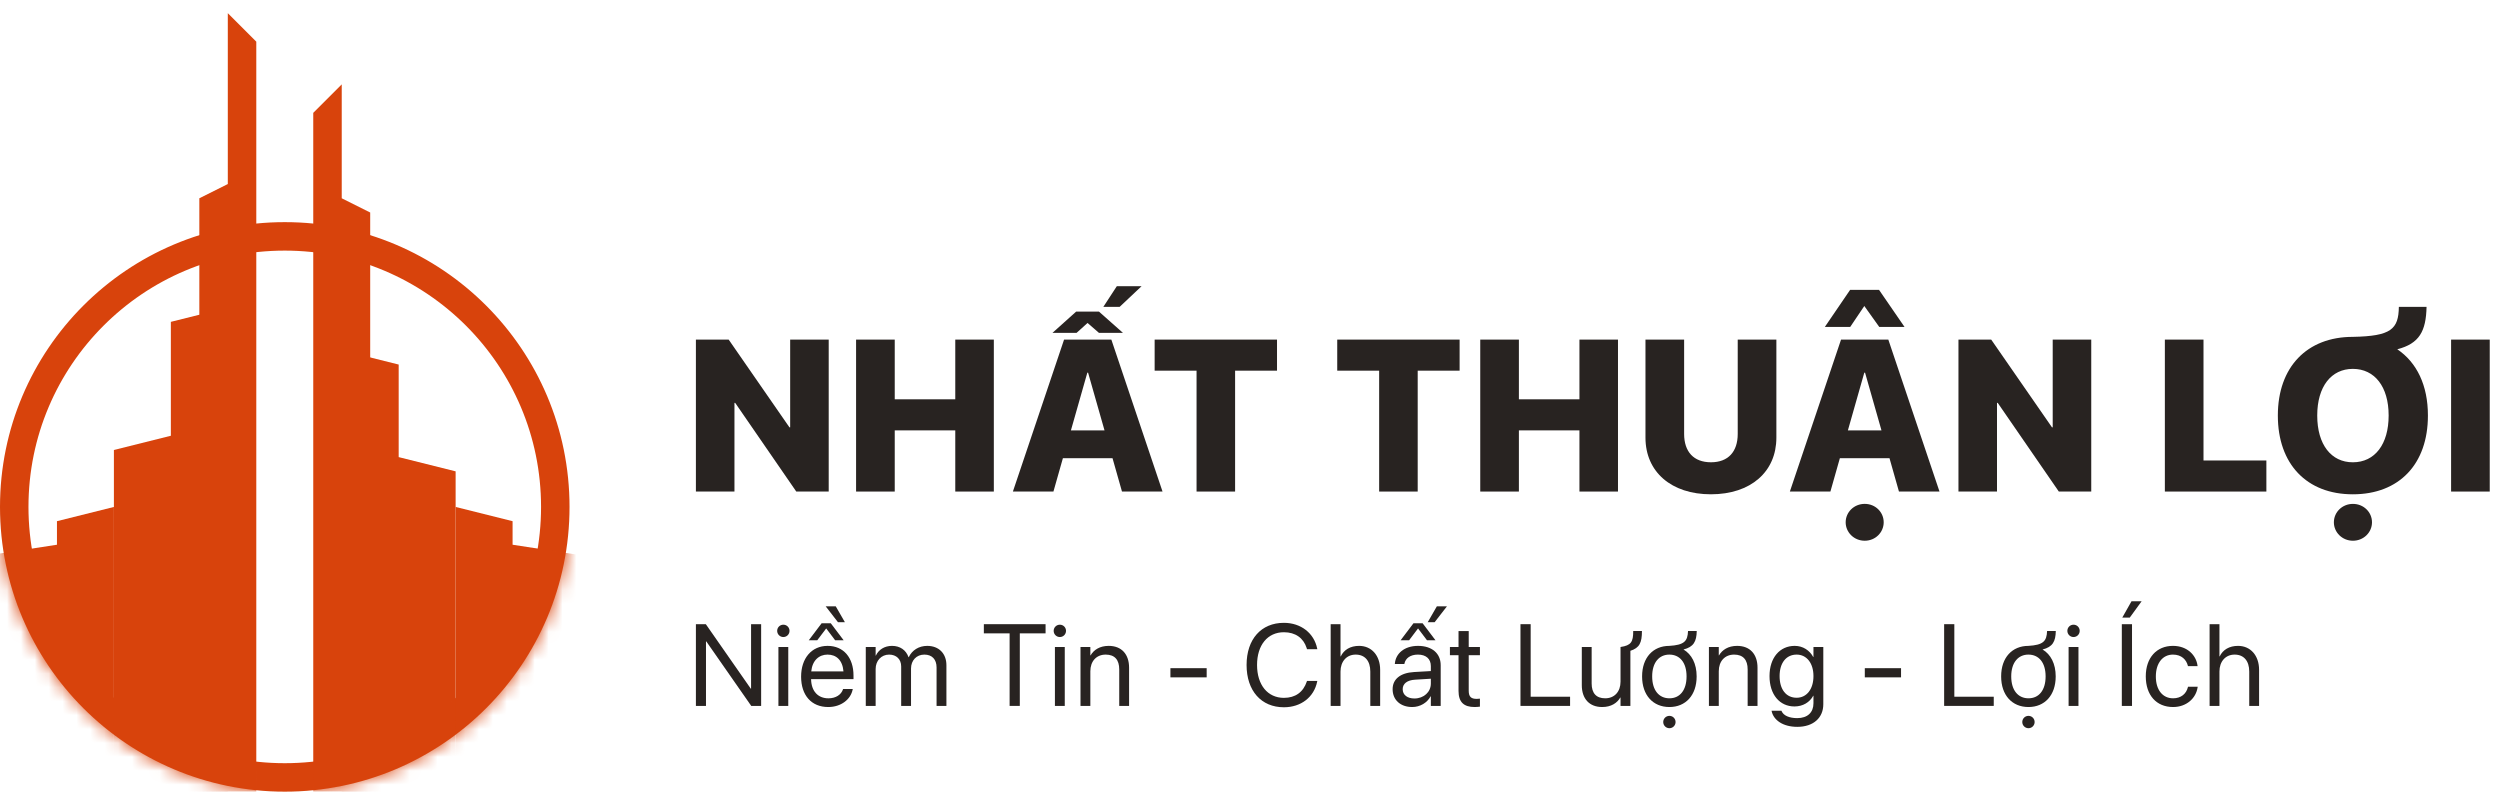
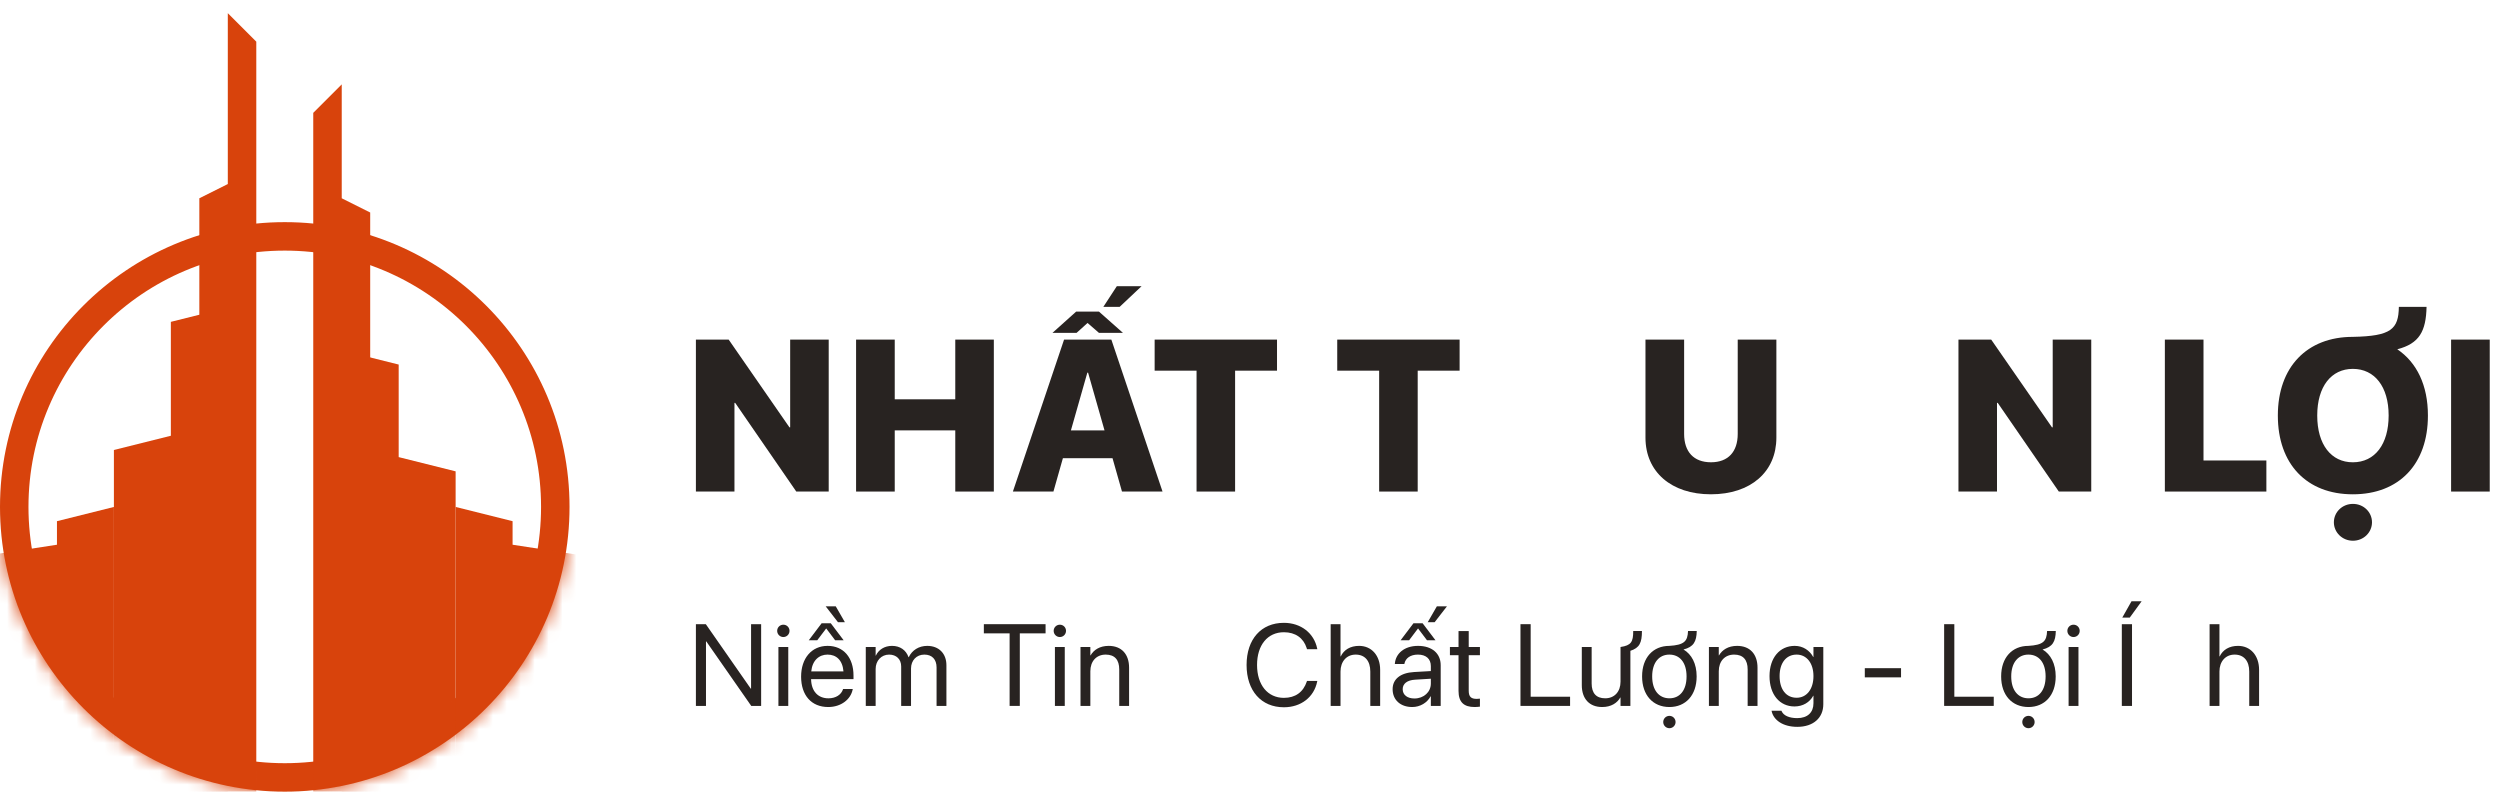
<svg xmlns="http://www.w3.org/2000/svg" width="180" height="57" viewBox="0 0 180 57" fill="none">
  <circle cx="20.503" cy="36.497" r="19.478" stroke="#D8430C" stroke-width="2.05" />
  <mask id="mask0_96_1794" style="mask-type:alpha" maskUnits="userSpaceOnUse" x="0" y="-9" width="42" height="67">
    <path d="M41.007 36.5C41.007 47.824 31.827 57.003 20.503 57.003C9.18 57.003 0 47.824 0 36.5C1.41 -6.686 1.244 -8.351 20.503 -8.351C39.762 -8.351 41.007 -13.926 41.007 36.5Z" fill="#7B7B7B" />
  </mask>
  <g mask="url(#mask0_96_1794)">
    <path d="M28.705 26.248V32.912L32.805 33.937V79.044H28.705V75.2H24.604V25.223L28.705 26.248Z" fill="#D8430C" />
    <path d="M16.402 69.561H12.302V77.507H8.201V32.399L12.302 31.374V23.173L16.402 22.148V69.561Z" fill="#D8430C" />
    <path d="M36.906 37.525V39.22L42.545 40.088V85.195H35.881V82.633H32.806V36.5L36.906 37.525Z" fill="#D8430C" />
    <path d="M8.202 82.633H5.125V85.195H-1.538V40.088L4.101 39.22V37.525L8.202 36.5V82.633Z" fill="#D8430C" />
    <path d="M24.605 14.276L26.654 15.301V61.434L24.605 63.484V71.942H22.554V8.125L24.605 6.075V14.276Z" fill="#D8430C" />
    <path d="M18.453 3V68.482H16.402V62.459L14.352 60.409V14.276L16.402 13.251V0.949L18.453 3Z" fill="#D8430C" />
  </g>
  <path d="M176.479 35.392V24.451H179.261V35.392H176.479Z" fill="#282321" />
  <path d="M169.404 35.59C166.083 35.59 164.005 33.413 164.005 29.925V29.91C164.005 26.43 166.098 24.254 169.404 24.254H169.412C172.157 24.201 172.695 23.708 172.718 22.093H174.712C174.674 23.852 174.189 24.739 172.604 25.148C174.014 26.096 174.81 27.749 174.81 29.91V29.925C174.81 33.413 172.74 35.59 169.404 35.59ZM169.404 33.285C170.996 33.285 171.982 31.98 171.982 29.925V29.91C171.982 27.84 170.974 26.559 169.404 26.559C167.85 26.559 166.841 27.833 166.841 29.91V29.925C166.841 32.003 167.842 33.285 169.404 33.285ZM169.412 38.933C168.638 38.933 168.039 38.327 168.039 37.606C168.039 36.879 168.638 36.28 169.412 36.28C170.185 36.28 170.784 36.879 170.784 37.606C170.784 38.327 170.185 38.933 169.412 38.933Z" fill="#282321" />
  <path d="M155.87 35.392V24.451H158.652V33.155H163.179V35.392H155.87Z" fill="#282321" />
  <path d="M141.009 35.392V24.451H143.367L147.742 30.767H147.795V24.451H150.57V35.392H148.235L143.837 29.008H143.784V35.392H141.009Z" fill="#282321" />
-   <path d="M131.387 23.541L133.207 20.872H135.292L137.127 23.541H135.307L134.23 22.032L133.214 23.541H131.387ZM128.87 35.392L132.555 24.451H135.959L139.644 35.392H136.725L136.043 32.988H132.471L131.789 35.392H128.87ZM134.23 26.831L133.048 30.987H135.466L134.284 26.831H134.23ZM134.261 38.933C133.487 38.933 132.888 38.326 132.888 37.606C132.888 36.878 133.487 36.279 134.261 36.279C135.034 36.279 135.626 36.878 135.626 37.606C135.626 38.326 135.034 38.933 134.261 38.933Z" fill="#282321" />
  <path d="M123.183 35.589C120.332 35.589 118.474 33.974 118.474 31.51V24.451H121.257V31.245C121.257 32.518 121.939 33.284 123.19 33.284C124.434 33.284 125.116 32.518 125.116 31.245V24.451H127.899V31.51C127.899 33.967 126.057 35.589 123.183 35.589Z" fill="#282321" />
-   <path d="M106.578 35.392V24.451H109.36V28.75H113.72V24.451H116.495V35.392H113.72V30.987H109.36V35.392H106.578Z" fill="#282321" />
  <path d="M99.299 35.392V26.688H96.281V24.451H105.092V26.688H102.074V35.392H99.299Z" fill="#282321" />
  <path d="M86.152 35.392V26.688H83.134V24.451H91.945V26.688H88.927V35.392H86.152Z" fill="#282321" />
  <path d="M79.441 22.093L80.412 20.606H82.194L80.616 22.093H79.441ZM77.485 22.434H79.123L80.851 23.965H79.123L78.304 23.253L77.515 23.965H75.779L77.485 22.434ZM72.928 35.392L76.613 24.451H80.017L83.702 35.392H80.783L80.101 32.989H76.529L75.847 35.392H72.928ZM78.288 26.832L77.106 30.987H79.525L78.342 26.832H78.288Z" fill="#282321" />
  <path d="M61.638 35.392V24.451H64.421V28.75H68.78V24.451H71.556V35.392H68.78V30.987H64.421V35.392H61.638Z" fill="#282321" />
  <path d="M50.105 35.392V24.451H52.464L56.839 30.767H56.892V24.451H59.667V35.392H57.332L52.934 29.008H52.881V35.392H50.105Z" fill="#282321" />
  <path d="M159.091 50.825V44.941H159.8V47.261H159.817C160.045 46.784 160.506 46.503 161.138 46.503C162.039 46.503 162.654 47.2 162.654 48.228V50.825H161.945V48.35C161.945 47.583 161.553 47.131 160.893 47.131C160.236 47.131 159.8 47.628 159.8 48.35V50.825H159.091Z" fill="#282321" />
-   <path d="M156.461 50.906C155.258 50.906 154.496 50.05 154.496 48.7V48.696C154.496 47.359 155.274 46.503 156.453 46.503C157.509 46.503 158.132 47.204 158.222 47.93L158.226 47.962H157.533L157.525 47.93C157.419 47.506 157.076 47.131 156.453 47.131C155.715 47.131 155.221 47.742 155.221 48.705V48.709C155.221 49.695 155.727 50.278 156.461 50.278C157.04 50.278 157.411 49.952 157.529 49.479L157.537 49.447H158.234L158.23 49.475C158.116 50.282 157.419 50.906 156.461 50.906Z" fill="#282321" />
  <path d="M153.342 44.468H152.804L153.469 43.29H154.198L153.342 44.468ZM152.771 50.825V44.941H153.505V50.825H152.771Z" fill="#282321" />
  <path d="M149.294 45.867C149.049 45.867 148.85 45.667 148.85 45.422C148.85 45.174 149.049 44.978 149.294 44.978C149.543 44.978 149.738 45.174 149.738 45.422C149.738 45.667 149.543 45.867 149.294 45.867ZM148.939 50.825V46.584H149.649V50.825H148.939Z" fill="#282321" />
  <path d="M146.049 50.906C144.87 50.906 144.083 50.054 144.083 48.705V48.697C144.083 47.347 144.874 46.503 146.045 46.503H146.049C147.097 46.438 147.366 46.181 147.39 45.431H148.018C148.002 46.193 147.794 46.576 147.064 46.764C147.651 47.11 148.01 47.787 148.01 48.697V48.705C148.01 50.058 147.219 50.906 146.049 50.906ZM146.053 50.278C146.799 50.278 147.284 49.699 147.284 48.705V48.697C147.284 47.702 146.795 47.131 146.045 47.131C145.307 47.131 144.809 47.706 144.809 48.697V48.705C144.809 49.703 145.303 50.278 146.053 50.278ZM146.049 52.431C145.804 52.431 145.604 52.231 145.604 51.987C145.604 51.738 145.804 51.542 146.049 51.542C146.297 51.542 146.493 51.738 146.493 51.987C146.493 52.231 146.297 52.431 146.049 52.431Z" fill="#282321" />
  <path d="M139.978 50.825V44.941H140.712V50.164H143.55V50.825H139.978Z" fill="#282321" />
  <path d="M134.266 48.77V48.109H136.875V48.77H134.266Z" fill="#282321" />
  <path d="M129.407 52.333C128.359 52.333 127.698 51.84 127.56 51.212L127.552 51.175H128.265L128.281 51.212C128.416 51.518 128.82 51.705 129.399 51.705C130.145 51.705 130.569 51.294 130.569 50.637V50.095H130.552C130.3 50.564 129.81 50.865 129.203 50.865C128.135 50.865 127.405 50.005 127.405 48.68V48.676C127.405 47.359 128.143 46.503 129.219 46.503C129.818 46.503 130.291 46.829 130.552 47.302H130.569V46.584H131.278V50.706C131.278 51.689 130.556 52.333 129.407 52.333ZM129.358 50.238C130.079 50.238 130.569 49.622 130.569 48.68V48.676C130.569 47.742 130.075 47.131 129.358 47.131C128.603 47.131 128.131 47.734 128.131 48.676V48.68C128.131 49.642 128.603 50.238 129.358 50.238Z" fill="#282321" />
  <path d="M123.042 50.825V46.584H123.752V47.188H123.768C123.997 46.792 124.429 46.503 125.073 46.503C126.002 46.503 126.541 47.106 126.541 48.073V50.825H125.831V48.199C125.831 47.51 125.509 47.131 124.857 47.131C124.188 47.131 123.752 47.608 123.752 48.33V50.825H123.042Z" fill="#282321" />
  <path d="M120.197 50.906C119.018 50.906 118.231 50.054 118.231 48.705V48.697C118.231 47.347 119.022 46.503 120.193 46.503H120.197C121.244 46.438 121.514 46.181 121.538 45.431H122.166C122.15 46.193 121.942 46.576 121.212 46.764C121.799 47.11 122.158 47.787 122.158 48.697V48.705C122.158 50.058 121.367 50.906 120.197 50.906ZM120.201 50.278C120.947 50.278 121.432 49.699 121.432 48.705V48.697C121.432 47.702 120.943 47.131 120.193 47.131C119.455 47.131 118.957 47.706 118.957 48.697V48.705C118.957 49.703 119.451 50.278 120.201 50.278ZM120.197 52.431C119.952 52.431 119.752 52.231 119.752 51.987C119.752 51.738 119.952 51.542 120.197 51.542C120.445 51.542 120.641 51.738 120.641 51.987C120.641 52.231 120.445 52.431 120.197 52.431Z" fill="#282321" />
  <path d="M115.357 50.906C114.428 50.906 113.89 50.303 113.89 49.337V46.584H114.599V49.21C114.599 49.899 114.921 50.278 115.574 50.278C116.242 50.278 116.678 49.801 116.678 49.08V46.584C117.445 46.47 117.592 46.218 117.592 45.431H118.22C118.22 46.279 118.044 46.646 117.388 46.858V50.825H116.678V50.221H116.662C116.434 50.617 116.002 50.906 115.357 50.906Z" fill="#282321" />
  <path d="M109.474 50.825V44.941H110.208V50.164H113.046V50.825H109.474Z" fill="#282321" />
  <path d="M106.176 50.906C105.397 50.906 105.014 50.556 105.014 49.744V47.172H104.394V46.585H105.014V45.439H105.748V46.585H106.555V47.172H105.748V49.74C105.748 50.193 105.947 50.319 106.327 50.319C106.412 50.319 106.494 50.307 106.555 50.303V50.878C106.465 50.89 106.314 50.906 106.176 50.906Z" fill="#282321" />
  <path d="M102.796 44.799L103.453 43.657H104.179L103.294 44.799H102.796ZM100.843 46.099L101.769 44.876H102.429L103.355 46.099H102.743L102.099 45.247L101.455 46.099H100.843ZM101.679 50.906C100.835 50.906 100.269 50.397 100.269 49.626V49.618C100.269 48.896 100.831 48.444 101.806 48.387L103.021 48.317V47.963C103.021 47.445 102.682 47.131 102.091 47.131C101.545 47.131 101.202 47.392 101.121 47.771L101.113 47.808H100.428L100.432 47.763C100.493 47.066 101.1 46.503 102.099 46.503C103.102 46.503 103.73 47.045 103.73 47.893V50.825H103.021V50.136H103.004C102.756 50.601 102.246 50.906 101.679 50.906ZM100.994 49.626C100.994 50.034 101.329 50.291 101.838 50.291C102.507 50.291 103.021 49.83 103.021 49.214V48.868L101.887 48.937C101.32 48.97 100.994 49.222 100.994 49.618V49.626Z" fill="#282321" />
  <path d="M95.808 50.825V44.941H96.517V47.261H96.534C96.762 46.784 97.223 46.503 97.855 46.503C98.756 46.503 99.371 47.2 99.371 48.228V50.825H98.662V48.35C98.662 47.583 98.271 47.131 97.61 47.131C96.954 47.131 96.517 47.628 96.517 48.35V50.825H95.808Z" fill="#282321" />
  <path d="M92.441 50.923C90.806 50.923 89.754 49.732 89.754 47.881V47.877C89.754 46.026 90.802 44.844 92.441 44.844C93.664 44.844 94.614 45.586 94.838 46.699L94.846 46.74H94.104L94.076 46.65C93.847 45.936 93.268 45.521 92.441 45.521C91.266 45.521 90.508 46.446 90.508 47.877V47.881C90.508 49.312 91.271 50.246 92.441 50.246C93.264 50.246 93.835 49.838 94.092 49.064L94.104 49.027H94.846L94.838 49.068C94.614 50.193 93.672 50.923 92.441 50.923Z" fill="#282321" />
-   <path d="M84.27 48.77V48.109H86.88V48.77H84.27Z" fill="#282321" />
  <path d="M77.796 50.825V46.584H78.505V47.188H78.522C78.75 46.792 79.182 46.503 79.826 46.503C80.756 46.503 81.294 47.106 81.294 48.073V50.825H80.585V48.199C80.585 47.51 80.263 47.131 79.61 47.131C78.942 47.131 78.505 47.608 78.505 48.33V50.825H77.796Z" fill="#282321" />
  <path d="M76.308 45.867C76.064 45.867 75.864 45.667 75.864 45.422C75.864 45.174 76.064 44.978 76.308 44.978C76.557 44.978 76.753 45.174 76.753 45.422C76.753 45.667 76.557 45.867 76.308 45.867ZM75.954 50.825V46.584H76.663V50.825H75.954Z" fill="#282321" />
  <path d="M72.692 50.825V45.602H70.837V44.941H75.281V45.602H73.426V50.825H72.692Z" fill="#282321" />
  <path d="M62.336 50.825V46.584H63.046V47.204H63.062C63.254 46.784 63.678 46.503 64.224 46.503C64.803 46.503 65.231 46.801 65.415 47.318H65.431C65.668 46.809 66.165 46.503 66.76 46.503C67.6 46.503 68.142 47.053 68.142 47.897V50.825H67.433V48.06C67.433 47.477 67.111 47.131 66.552 47.131C65.99 47.131 65.594 47.551 65.594 48.13V50.825H64.885V47.983C64.885 47.469 64.542 47.131 64.016 47.131C63.454 47.131 63.046 47.575 63.046 48.166V50.825H62.336Z" fill="#282321" />
  <path d="M60.334 44.799L59.45 43.657H60.175L60.832 44.799H60.334ZM58.231 46.099L59.156 44.876H59.817L60.742 46.099H60.13L59.486 45.247L58.842 46.099H58.231ZM59.633 50.906C58.414 50.906 57.68 50.054 57.68 48.721V48.717C57.68 47.404 58.43 46.503 59.588 46.503C60.746 46.503 61.452 47.363 61.452 48.635V48.896H58.398C58.414 49.769 58.895 50.279 59.649 50.279C60.188 50.279 60.567 50.009 60.689 49.647L60.701 49.61H61.398L61.39 49.651C61.252 50.352 60.559 50.906 59.633 50.906ZM59.584 47.131C58.969 47.131 58.487 47.551 58.41 48.342H60.73C60.661 47.518 60.204 47.131 59.584 47.131Z" fill="#282321" />
  <path d="M56.401 45.867C56.156 45.867 55.956 45.667 55.956 45.422C55.956 45.174 56.156 44.978 56.401 44.978C56.649 44.978 56.845 45.174 56.845 45.422C56.845 45.667 56.649 45.867 56.401 45.867ZM56.046 50.825V46.584H56.755V50.825H56.046Z" fill="#282321" />
  <path d="M50.105 50.825V44.941H50.819L54.056 49.585H54.077V44.941H54.802V50.825H54.089L50.852 46.181H50.831V50.825H50.105Z" fill="#282321" />
</svg>